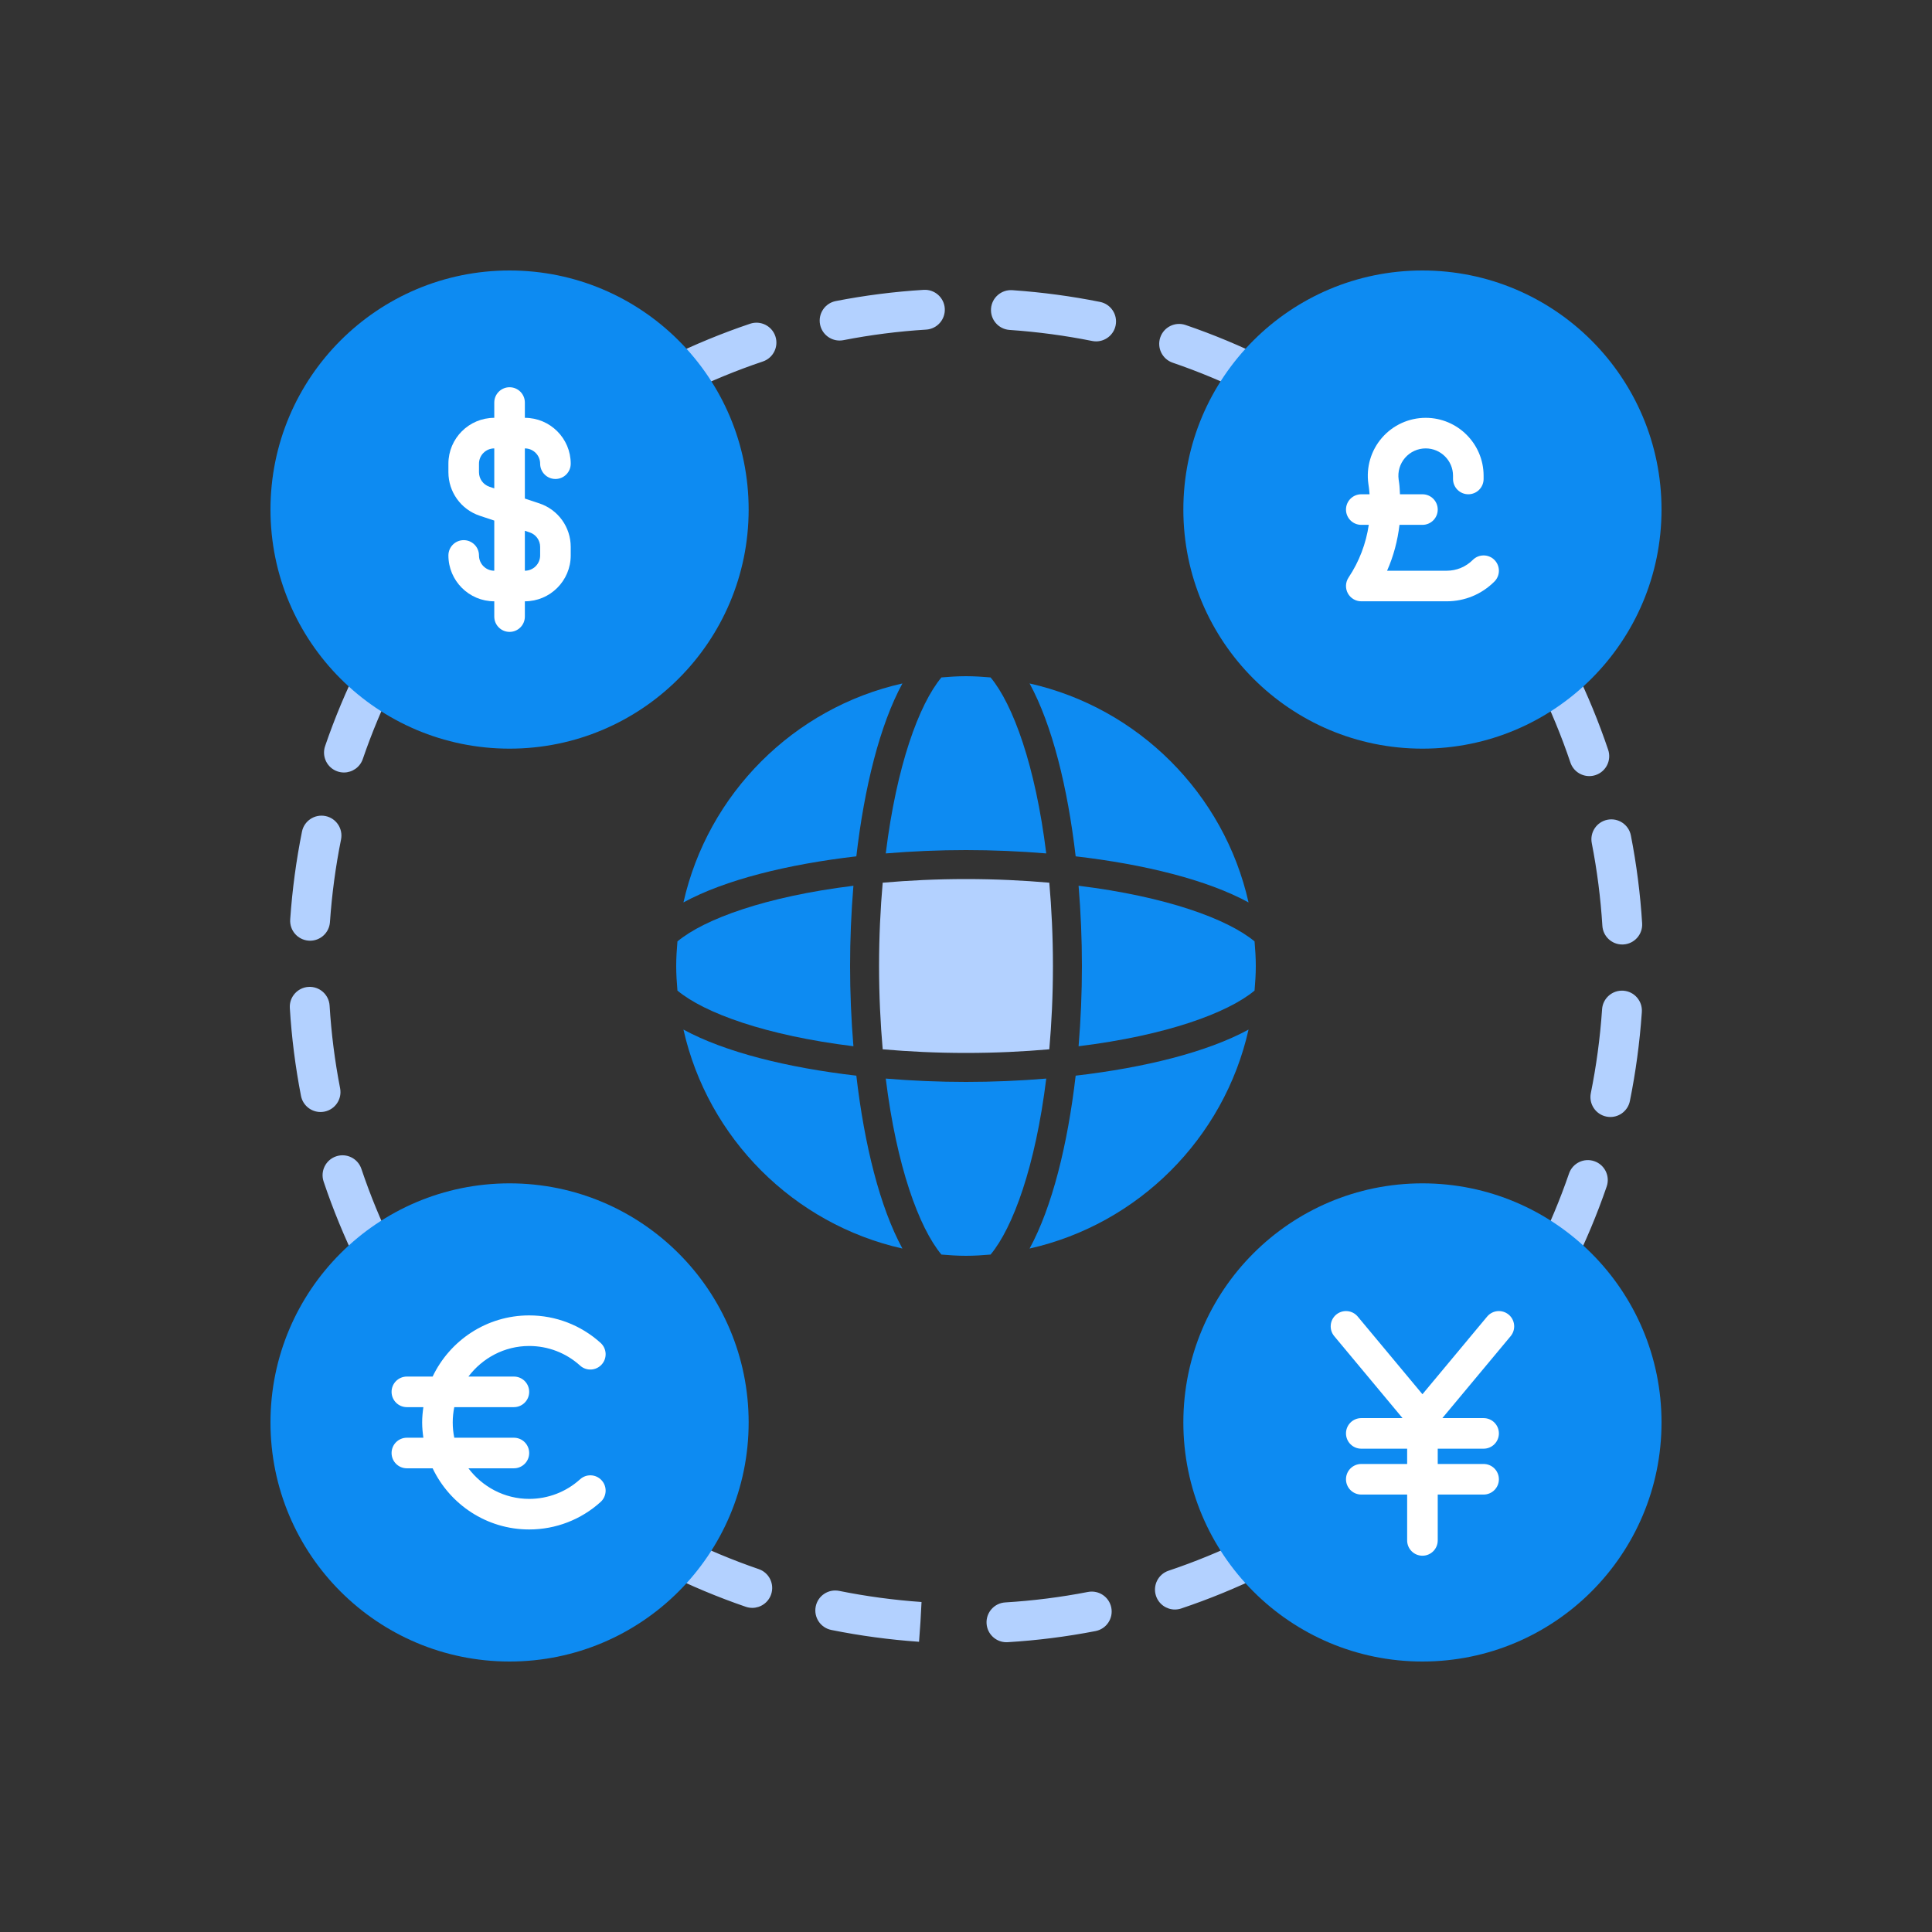
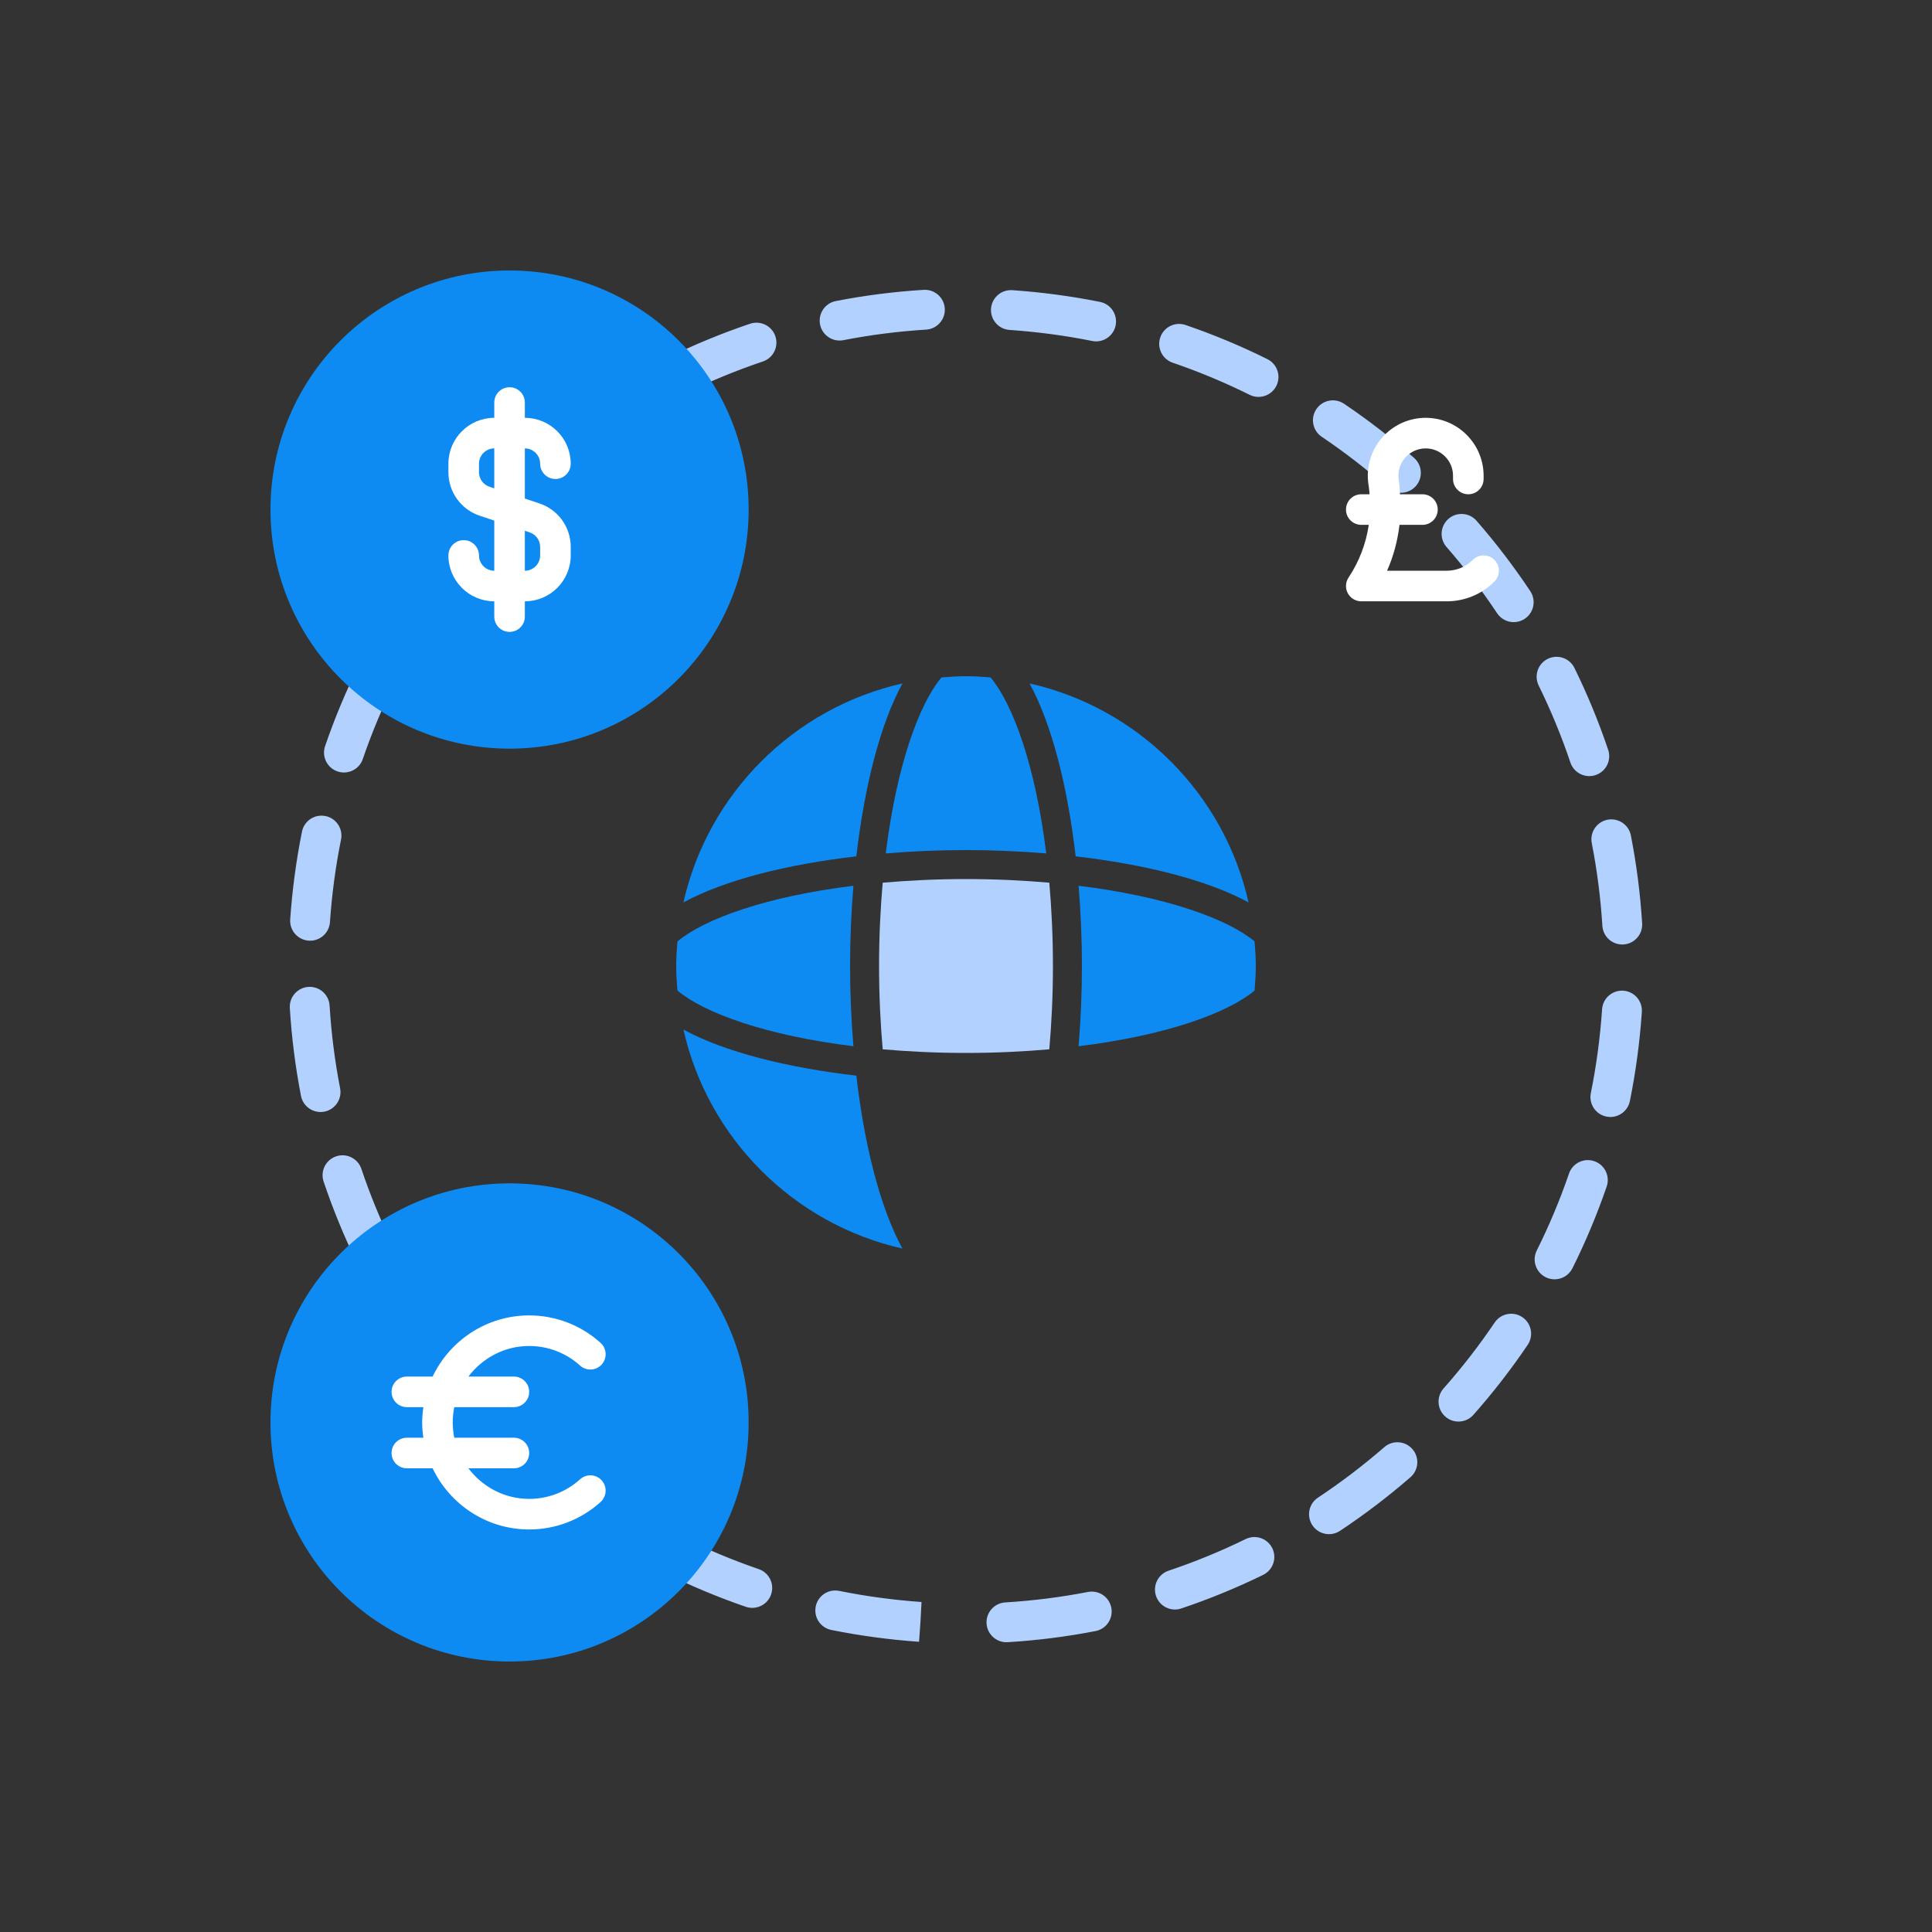
<svg xmlns="http://www.w3.org/2000/svg" id="Layer_1" data-name="Layer 1" width="500" height="500" viewBox="0 0 500 500">
  <rect x="0" y="0" width="500" height="500" fill="#333333" stroke="none" />
  <path d="M260.466,425.008c-2.706,0-4.977-2.109-5.142-4.846-.171-2.843,1.994-5.286,4.837-5.457,7.168-.432,14.369-1.343,21.402-2.709,2.793-.54,5.502,1.283,6.044,4.079s-1.283,5.502-4.079,6.044c-7.476,1.452-15.129,2.421-22.748,2.88-.106.006-.21.009-.315.009ZM237.847,424.891s-.093-.007-.097-.007c-7.575-.53-15.189-1.557-22.607-3.052-2.792-.563-4.598-3.282-4.035-6.074.563-2.791,3.272-4.598,6.074-4.035,6.984,1.408,14.154,2.376,21.309,2.875l-.276,5.15-.368,5.143ZM304.063,416.543c-2.155,0-4.164-1.362-4.887-3.518-.905-2.7.549-5.623,3.249-6.528,6.789-2.277,13.5-5.031,19.947-8.185,2.556-1.252,5.647-.192,6.897,2.366,1.252,2.558.192,5.647-2.366,6.897-6.852,3.352-13.984,6.278-21.2,8.698-.544.182-1.097.269-1.641.269ZM194.685,416.116c-.555,0-1.119-.09-1.673-.28-7.217-2.475-14.338-5.455-21.168-8.858-2.549-1.27-3.586-4.366-2.316-6.915,1.27-2.55,4.366-3.588,6.915-2.316,6.426,3.202,13.126,6.006,19.915,8.335,2.694.923,4.128,3.856,3.205,6.55-.734,2.14-2.735,3.484-4.877,3.484ZM343.943,397.043c-1.671,0-3.309-.811-4.302-2.307-1.574-2.374-.926-5.573,1.447-7.147,5.978-3.965,11.756-8.363,17.173-13.072,2.148-1.868,5.405-1.641,7.274.509,1.868,2.149,1.641,5.406-.509,7.274-5.752,5.001-11.889,9.673-18.238,13.884-.877.581-1.867.86-2.845.86ZM154.908,396.301c-.992,0-1.995-.286-2.88-.884-6.313-4.262-12.413-8.987-18.127-14.045-2.133-1.887-2.331-5.145-.444-7.278,1.886-2.131,5.146-2.33,7.278-.444,5.38,4.76,11.12,9.209,17.064,13.22,2.36,1.594,2.982,4.799,1.388,7.159-.996,1.475-2.622,2.272-4.278,2.272ZM377.452,367.9c-1.216,0-2.436-.427-3.417-1.297-2.132-1.888-2.328-5.147-.44-7.278,4.761-5.376,9.213-11.114,13.229-17.057,1.593-2.36,4.798-2.982,7.159-1.385,2.36,1.594,2.979,4.8,1.385,7.159-4.267,6.313-8.995,12.41-14.055,18.12-1.018,1.15-2.436,1.737-3.861,1.737ZM121.649,366.864c-1.44,0-2.872-.599-3.891-1.771-5.005-5.75-9.679-11.885-13.894-18.232-1.575-2.373-.929-5.573,1.444-7.148,2.374-1.575,5.573-.929,7.148,1.444,3.967,5.976,8.368,11.752,13.08,17.167,1.87,2.148,1.644,5.405-.505,7.274-.977.85-2.182,1.267-3.383,1.267ZM402.321,331.088c-.773,0-1.558-.174-2.298-.543-2.548-1.272-3.583-4.368-2.312-6.917,3.207-6.426,6.014-13.125,8.345-19.91.924-2.694,3.854-4.133,6.551-3.202,2.694.924,4.127,3.858,3.202,6.551-2.476,7.213-5.461,14.333-8.868,21.165-.903,1.809-2.725,2.855-4.618,2.855ZM97.096,329.87c-1.906,0-3.739-1.061-4.635-2.889-3.353-6.844-6.283-13.975-8.709-21.194-.907-2.699.545-5.623,3.245-6.53,2.698-.907,5.623.545,6.53,3.245,2.283,6.793,5.04,13.502,8.196,19.943,1.253,2.557.195,5.646-2.363,6.898-.729.358-1.503.527-2.264.527ZM416.765,289.076c-.338,0-.682-.033-1.027-.104-2.791-.564-4.596-3.284-4.031-6.076,1.416-7.004,2.389-14.199,2.89-21.386l.023-.348c.206-2.841,2.692-4.973,5.517-4.77,2.841.207,4.976,2.677,4.77,5.517l-.016.237c-.539,7.714-1.572,15.355-3.077,22.795-.494,2.446-2.645,4.135-5.048,4.135ZM82.952,287.787c-2.418,0-4.576-1.709-5.056-4.172-1.455-7.477-2.428-15.13-2.891-22.746-.172-2.843,1.992-5.287,4.834-5.46,2.827-.172,5.287,1.99,5.46,4.834.435,7.166,1.35,14.367,2.72,21.402.544,2.795-1.281,5.502-4.077,6.047-.332.064-.664.096-.991.096ZM419.832,244.435c-2.702,0-4.972-2.104-5.141-4.838-.444-7.167-1.367-14.368-2.742-21.399-.547-2.795,1.276-5.504,4.071-6.051,2.793-.547,5.504,1.275,6.051,4.071,1.462,7.474,2.442,15.125,2.913,22.743.176,2.842-1.985,5.289-4.828,5.464-.108.007-.217.01-.323.01ZM80.253,243.454c-.125,0-.252-.004-.379-.014-2.841-.206-4.976-2.676-4.77-5.516l.005-.07c.535-7.653,1.556-15.237,3.041-22.625.562-2.791,3.281-4.594,6.072-4.039,2.793.562,4.6,3.28,4.038,6.072-1.398,6.956-2.361,14.099-2.858,21.229l-.013.181c-.196,2.713-2.459,4.783-5.137,4.783ZM411.306,200.855c-2.152,0-4.159-1.358-4.885-3.511-2.287-6.785-5.051-13.492-8.214-19.935-1.255-2.556-.2-5.646,2.357-6.901,2.555-1.253,5.646-.199,6.901,2.357,3.362,6.846,6.298,13.974,8.729,21.186.909,2.698-.541,5.624-3.24,6.533-.546.184-1.101.271-1.648.271ZM89.014,199.921c-.554,0-1.117-.09-1.671-.279-2.694-.922-4.13-3.854-3.208-6.549,2.472-7.22,5.449-14.343,8.85-21.173,1.269-2.551,4.365-3.589,6.914-2.317,2.549,1.269,3.587,4.365,2.317,6.914-3.198,6.424-5.999,13.126-8.325,19.918-.733,2.14-2.735,3.487-4.878,3.487ZM391.751,161.01c-1.669,0-3.305-.809-4.298-2.302-3.969-5.967-8.375-11.738-13.096-17.153-1.871-2.146-1.649-5.404.497-7.275,2.145-1.87,5.404-1.649,7.275.497,5.014,5.751,9.695,11.882,13.91,18.22,1.577,2.371.934,5.571-1.438,7.148-.877.584-1.869.864-2.85.864ZM108.805,160.141c-.992,0-1.994-.286-2.878-.882-2.361-1.592-2.984-4.797-1.392-7.158,4.26-6.315,8.982-12.417,14.036-18.133,1.886-2.135,5.145-2.333,7.278-.448,2.134,1.886,2.334,5.145.448,7.278-4.757,5.382-9.203,11.125-13.212,17.07-.996,1.476-2.623,2.274-4.28,2.274ZM362.555,127.535c-1.213,0-2.43-.425-3.411-1.291-5.386-4.756-11.132-9.199-17.078-13.205-2.362-1.591-2.986-4.795-1.395-7.157,1.59-2.36,4.794-2.986,7.157-1.395,6.316,4.255,12.42,8.974,18.142,14.027,2.135,1.885,2.337,5.143.452,7.278-1.019,1.154-2.44,1.743-3.867,1.743ZM138.232,126.858c-1.439,0-2.87-.599-3.889-1.769-1.871-2.147-1.647-5.404.501-7.274,5.748-5.009,11.881-9.686,18.226-13.902,2.373-1.576,5.573-.93,7.147,1.441,1.576,2.372.932,5.572-1.441,7.147-5.973,3.97-11.747,8.373-17.159,13.088-.977.851-2.183,1.269-3.385,1.269ZM325.702,102.721c-.771,0-1.554-.173-2.291-.54-6.431-3.196-13.133-5.994-19.922-8.314-2.695-.921-4.132-3.853-3.212-6.547.92-2.695,3.849-4.132,6.547-3.212,7.216,2.467,14.341,5.44,21.177,8.838,2.55,1.268,3.589,4.363,2.322,6.913-.901,1.813-2.726,2.862-4.621,2.862ZM175.216,102.286c-1.906,0-3.737-1.06-4.634-2.887-1.254-2.556-.197-5.646,2.36-6.9,6.844-3.357,13.974-6.29,21.191-8.719,2.693-.906,5.623.543,6.532,3.243.907,2.699-.544,5.624-3.243,6.532-6.791,2.285-13.499,5.044-19.939,8.204-.731.359-1.505.528-2.267.528ZM283.678,88.348c-.335,0-.677-.033-1.019-.102-6.933-1.391-14.049-2.348-21.149-2.843l-.262-.018c-2.841-.205-4.977-2.675-4.772-5.515.206-2.841,2.68-4.968,5.515-4.772l.192.013c7.583.531,15.139,1.546,22.503,3.023,2.792.56,4.601,3.277,4.041,6.07-.491,2.449-2.644,4.143-5.051,4.143ZM217.284,88.131c-2.417,0-4.574-1.708-5.055-4.169-.546-2.795,1.278-5.503,4.073-6.049,7.474-1.459,15.126-2.435,22.745-2.901,2.841-.168,5.288,1.989,5.461,4.831.174,2.843-1.989,5.288-4.831,5.461-7.168.439-14.368,1.358-21.399,2.73-.333.065-.666.097-.994.097Z" style="fill: #b3d1ff;" />
  <g>
    <path d="M175,250c0,2.149.144,4.263.322,6.367,6.978,5.797,22.826,11.603,45.542,14.401-.569-6.853-.864-13.845-.864-20.767s.295-13.914.864-20.767c-22.715,2.797-38.563,8.603-45.542,14.401-.178,2.104-.322,4.218-.322,6.367Z" style="fill: #0d8bf2;" />
    <path d="M271.559,271.559c.585-6.71.941-13.87.941-21.559s-.356-14.849-.941-21.559c-6.71-.585-13.87-.941-21.559-.941s-14.849.356-21.559.941c-.585,6.71-.941,13.87-.941,21.559s.356,14.849.941,21.559c6.71.585,13.87.941,21.559.941s14.849-.356,21.559-.941Z" style="fill: #b3d1ff;" />
-     <path d="M250,280c-6.923,0-13.914-.295-20.767-.864,2.798,22.715,8.604,38.563,14.401,45.542,2.103.178,4.217.322,6.366.322s4.263-.144,6.367-.322c5.797-6.978,11.603-22.826,14.401-45.542-6.853.569-13.845.864-20.767.864Z" style="fill: #0d8bf2;" />
    <path d="M250,220c6.923,0,13.914.295,20.767.864-2.797-22.715-8.603-38.563-14.401-45.542-2.104-.178-4.218-.322-6.367-.322s-4.262.144-6.366.322c-5.797,6.978-11.604,22.826-14.401,45.542,6.853-.569,13.844-.864,20.767-.864Z" style="fill: #0d8bf2;" />
-     <path d="M323.124,266.453c-10.716,5.845-26.946,9.864-44.744,11.927-2.063,17.798-6.082,34.028-11.927,44.744,28.155-6.334,50.337-28.516,56.671-56.671Z" style="fill: #0d8bf2;" />
    <path d="M325,250c0-2.149-.144-4.263-.322-6.367-6.978-5.797-22.826-11.603-45.542-14.401.569,6.853.864,13.845.864,20.767s-.295,13.914-.864,20.767c22.715-2.797,38.563-8.604,45.542-14.401.178-2.104.322-4.218.322-6.367Z" style="fill: #0d8bf2;" />
    <path d="M233.547,323.124c-5.845-10.715-9.864-26.946-11.927-44.744-17.798-2.063-34.028-6.082-44.744-11.927,6.334,28.155,28.517,50.336,56.671,56.671Z" style="fill: #0d8bf2;" />
    <path d="M233.547,176.876c-28.154,6.335-50.337,28.515-56.671,56.671,10.715-5.845,26.945-9.864,44.744-11.927,2.063-17.798,6.083-34.028,11.927-44.744Z" style="fill: #0d8bf2;" />
    <path d="M323.124,233.547c-6.334-28.155-28.516-50.337-56.671-56.671,5.845,10.716,9.864,26.946,11.927,44.744,17.798,2.063,34.028,6.082,44.744,11.927Z" style="fill: #0d8bf2;" />
  </g>
  <g>
-     <circle cx="368.125" cy="131.875" r="61.875" style="fill: #0d8bf2;" />
    <path d="M352.297,127.918h2.142c-.052-.564-.083-1.129-.163-1.693l-.139-.985c-.614-4.309.665-8.66,3.513-11.941,2.848-3.285,6.975-5.167,11.319-5.167,8.262,0,14.986,6.724,14.986,14.986v.842c0,2.187-1.77,3.957-3.957,3.957s-3.957-1.77-3.957-3.957v-.842c0-3.899-3.173-7.072-7.072-7.072-2.048,0-3.996.889-5.341,2.438s-1.948,3.602-1.658,5.634l.139.982c.134.939.133,1.878.202,2.817h5.815c2.187,0,3.957,1.77,3.957,3.957s-1.77,3.957-3.957,3.957h-5.939c-.487,4.09-1.534,8.095-3.212,11.871h15.427c2.55,0,4.95-.993,6.755-2.798,1.546-1.546,4.05-1.546,5.596,0s1.546,4.05,0,5.596c-3.3,3.3-7.686,5.116-12.351,5.116h-22.104c-1.461,0-2.802-.804-3.49-2.091s-.611-2.848.197-4.061c2.761-4.14,4.518-8.798,5.232-13.634h-1.94c-2.187,0-3.957-1.77-3.957-3.957s1.77-3.957,3.957-3.957Z" style="fill: #fff;" />
  </g>
  <g>
    <circle cx="131.875" cy="368.125" r="61.875" style="fill: #0d8bf2;" />
    <path d="M132.995,356.254c2.185,0,3.957,1.77,3.957,3.957s-1.772,3.957-3.957,3.957h-15.429c-.261,1.279-.4,2.602-.4,3.957s.139,2.678.4,3.957h15.429c2.185,0,3.957,1.77,3.957,3.957s-1.772,3.957-3.957,3.957h-11.77c3.615,4.776,9.289,7.914,15.727,7.914,4.885,0,9.562-1.801,13.172-5.07,1.621-1.472,4.127-1.345,5.59.278,1.467,1.619,1.343,4.119-.276,5.588-5.07,4.591-11.634,7.118-18.485,7.118-11.021,0-20.532-6.487-24.989-15.828h-6.668c-2.185,0-3.957-1.77-3.957-3.957s1.772-3.957,3.957-3.957h4.273c-.187-1.296-.316-2.61-.316-3.957s.129-2.661.316-3.957h-4.273c-2.185,0-3.957-1.77-3.957-3.957s1.772-3.957,3.957-3.957h6.668c4.457-9.341,13.967-15.828,24.989-15.828,6.852,0,13.415,2.527,18.485,7.118,1.619,1.468,1.743,3.969.276,5.588-1.463,1.623-3.969,1.751-5.59.278-3.609-3.269-8.287-5.07-13.172-5.07-6.438,0-12.112,3.138-15.727,7.914h11.77Z" style="fill: #fff;" />
  </g>
  <g>
-     <circle cx="368.125" cy="368.125" r="61.875" style="fill: #0d8bf2;" />
-     <path d="M390.952,345.798l-17.673,21.208h10.675c2.187,0,3.957,1.77,3.957,3.957s-1.77,3.957-3.957,3.957h-11.871v3.957h11.871c2.187,0,3.957,1.77,3.957,3.957s-1.77,3.957-3.957,3.957h-11.871v11.871c0,2.187-1.77,3.957-3.957,3.957s-3.957-1.77-3.957-3.957v-11.871h-11.871c-2.187,0-3.957-1.77-3.957-3.957s1.77-3.957,3.957-3.957h11.871v-3.957h-11.871c-2.187,0-3.957-1.77-3.957-3.957s1.77-3.957,3.957-3.957h10.675l-17.673-21.208c-1.399-1.681-1.171-4.177.506-5.576,1.685-1.395,4.177-1.175,5.576.506l16.744,20.095,16.744-20.095c1.403-1.681,3.891-1.901,5.576-.506,1.677,1.399,1.905,3.895.506,5.576Z" style="fill: #fff;" />
-   </g>
+     </g>
  <g>
    <circle cx="131.875" cy="131.875" r="61.875" style="fill: #0d8bf2;" />
    <path d="M139.584,130.275l-3.752-1.25v-12.978c2.181,0,3.957,1.774,3.957,3.957s1.772,3.957,3.957,3.957,3.957-1.77,3.957-3.957c0-6.546-5.325-11.871-11.871-11.871v-3.957c0-2.187-1.772-3.957-3.957-3.957s-3.957,1.77-3.957,3.957v3.957c-6.546,0-11.871,5.325-11.871,11.871v2.21c0,5.117,3.262,9.642,8.119,11.261l3.752,1.251v12.978c-2.182,0-3.957-1.773-3.957-3.957s-1.772-3.957-3.957-3.957-3.957,1.77-3.957,3.957c0,6.547,5.325,11.872,11.871,11.872v3.957c0,2.187,1.772,3.958,3.957,3.958s3.957-1.77,3.957-3.958v-3.957c6.546,0,11.871-5.325,11.871-11.872v-2.21c0-5.117-3.262-9.642-8.119-11.261ZM127.918,126.387l-1.25-.416c-1.619-.541-2.707-2.052-2.707-3.756v-2.21c0-2.183,1.776-3.957,3.957-3.957v10.34ZM139.789,143.746c0,2.184-1.776,3.957-3.957,3.957v-10.34l1.25.417c1.619.541,2.707,2.052,2.707,3.756v2.21Z" style="fill: #fff;" />
  </g>
</svg>